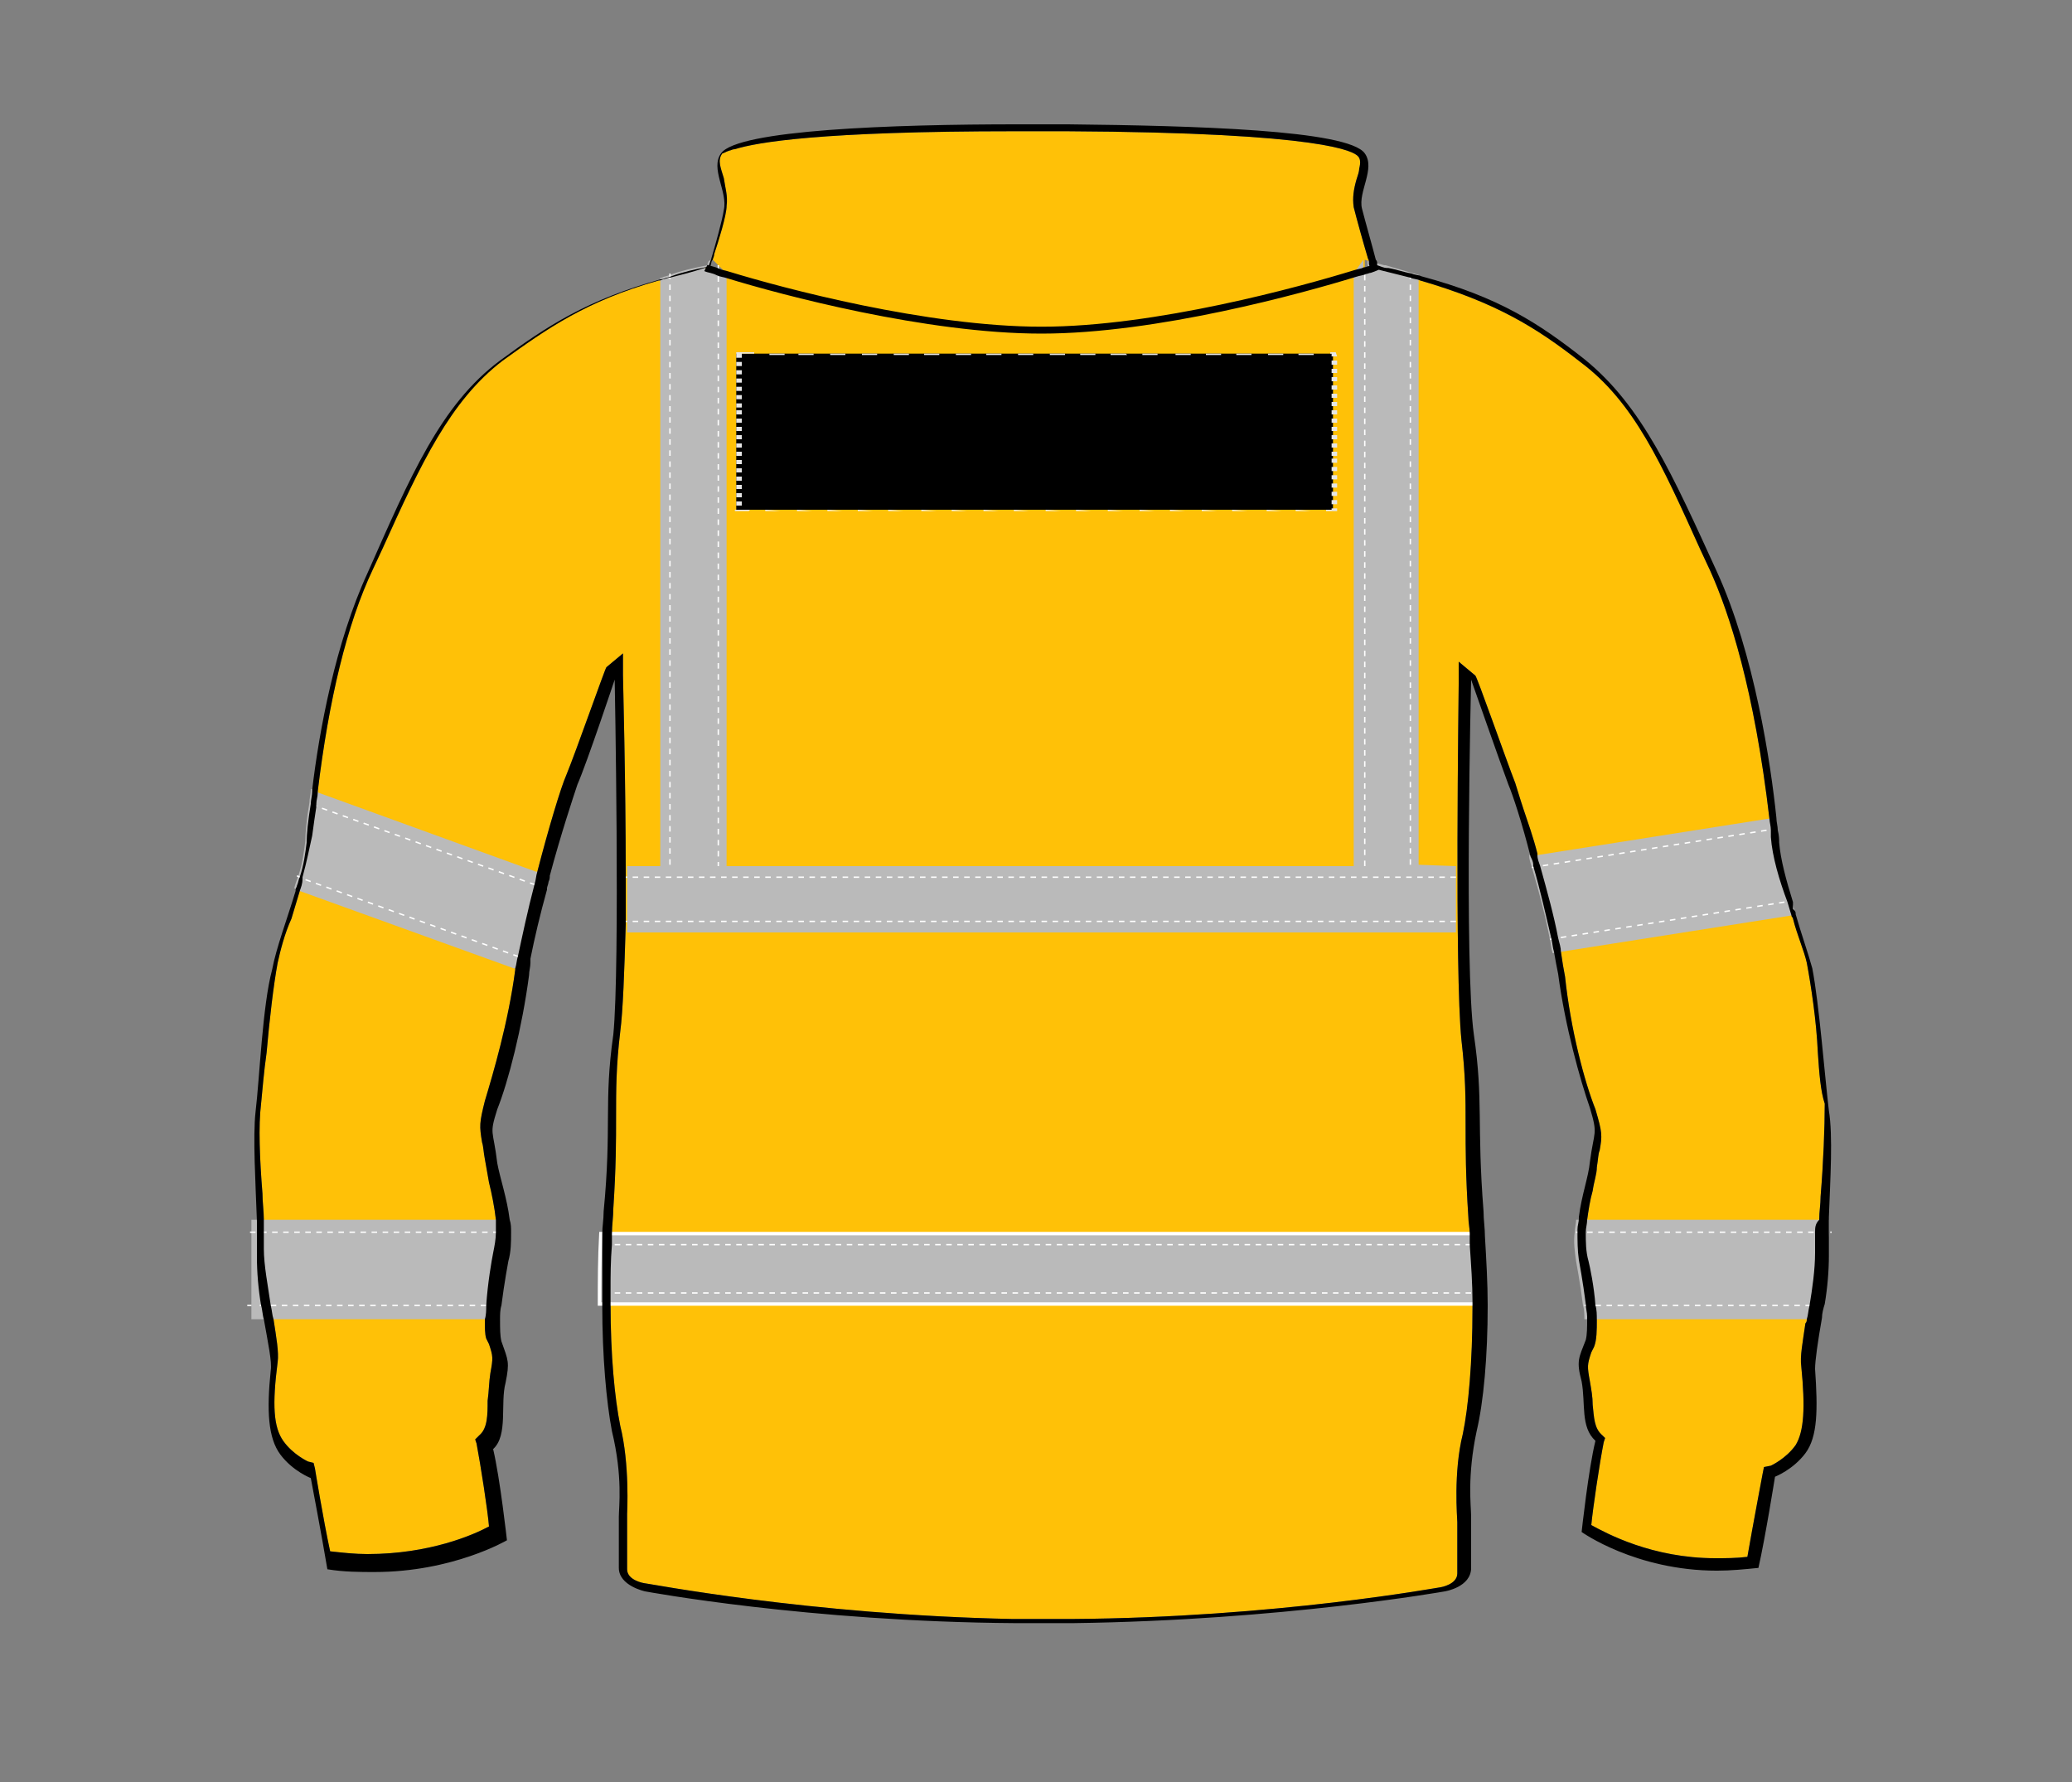
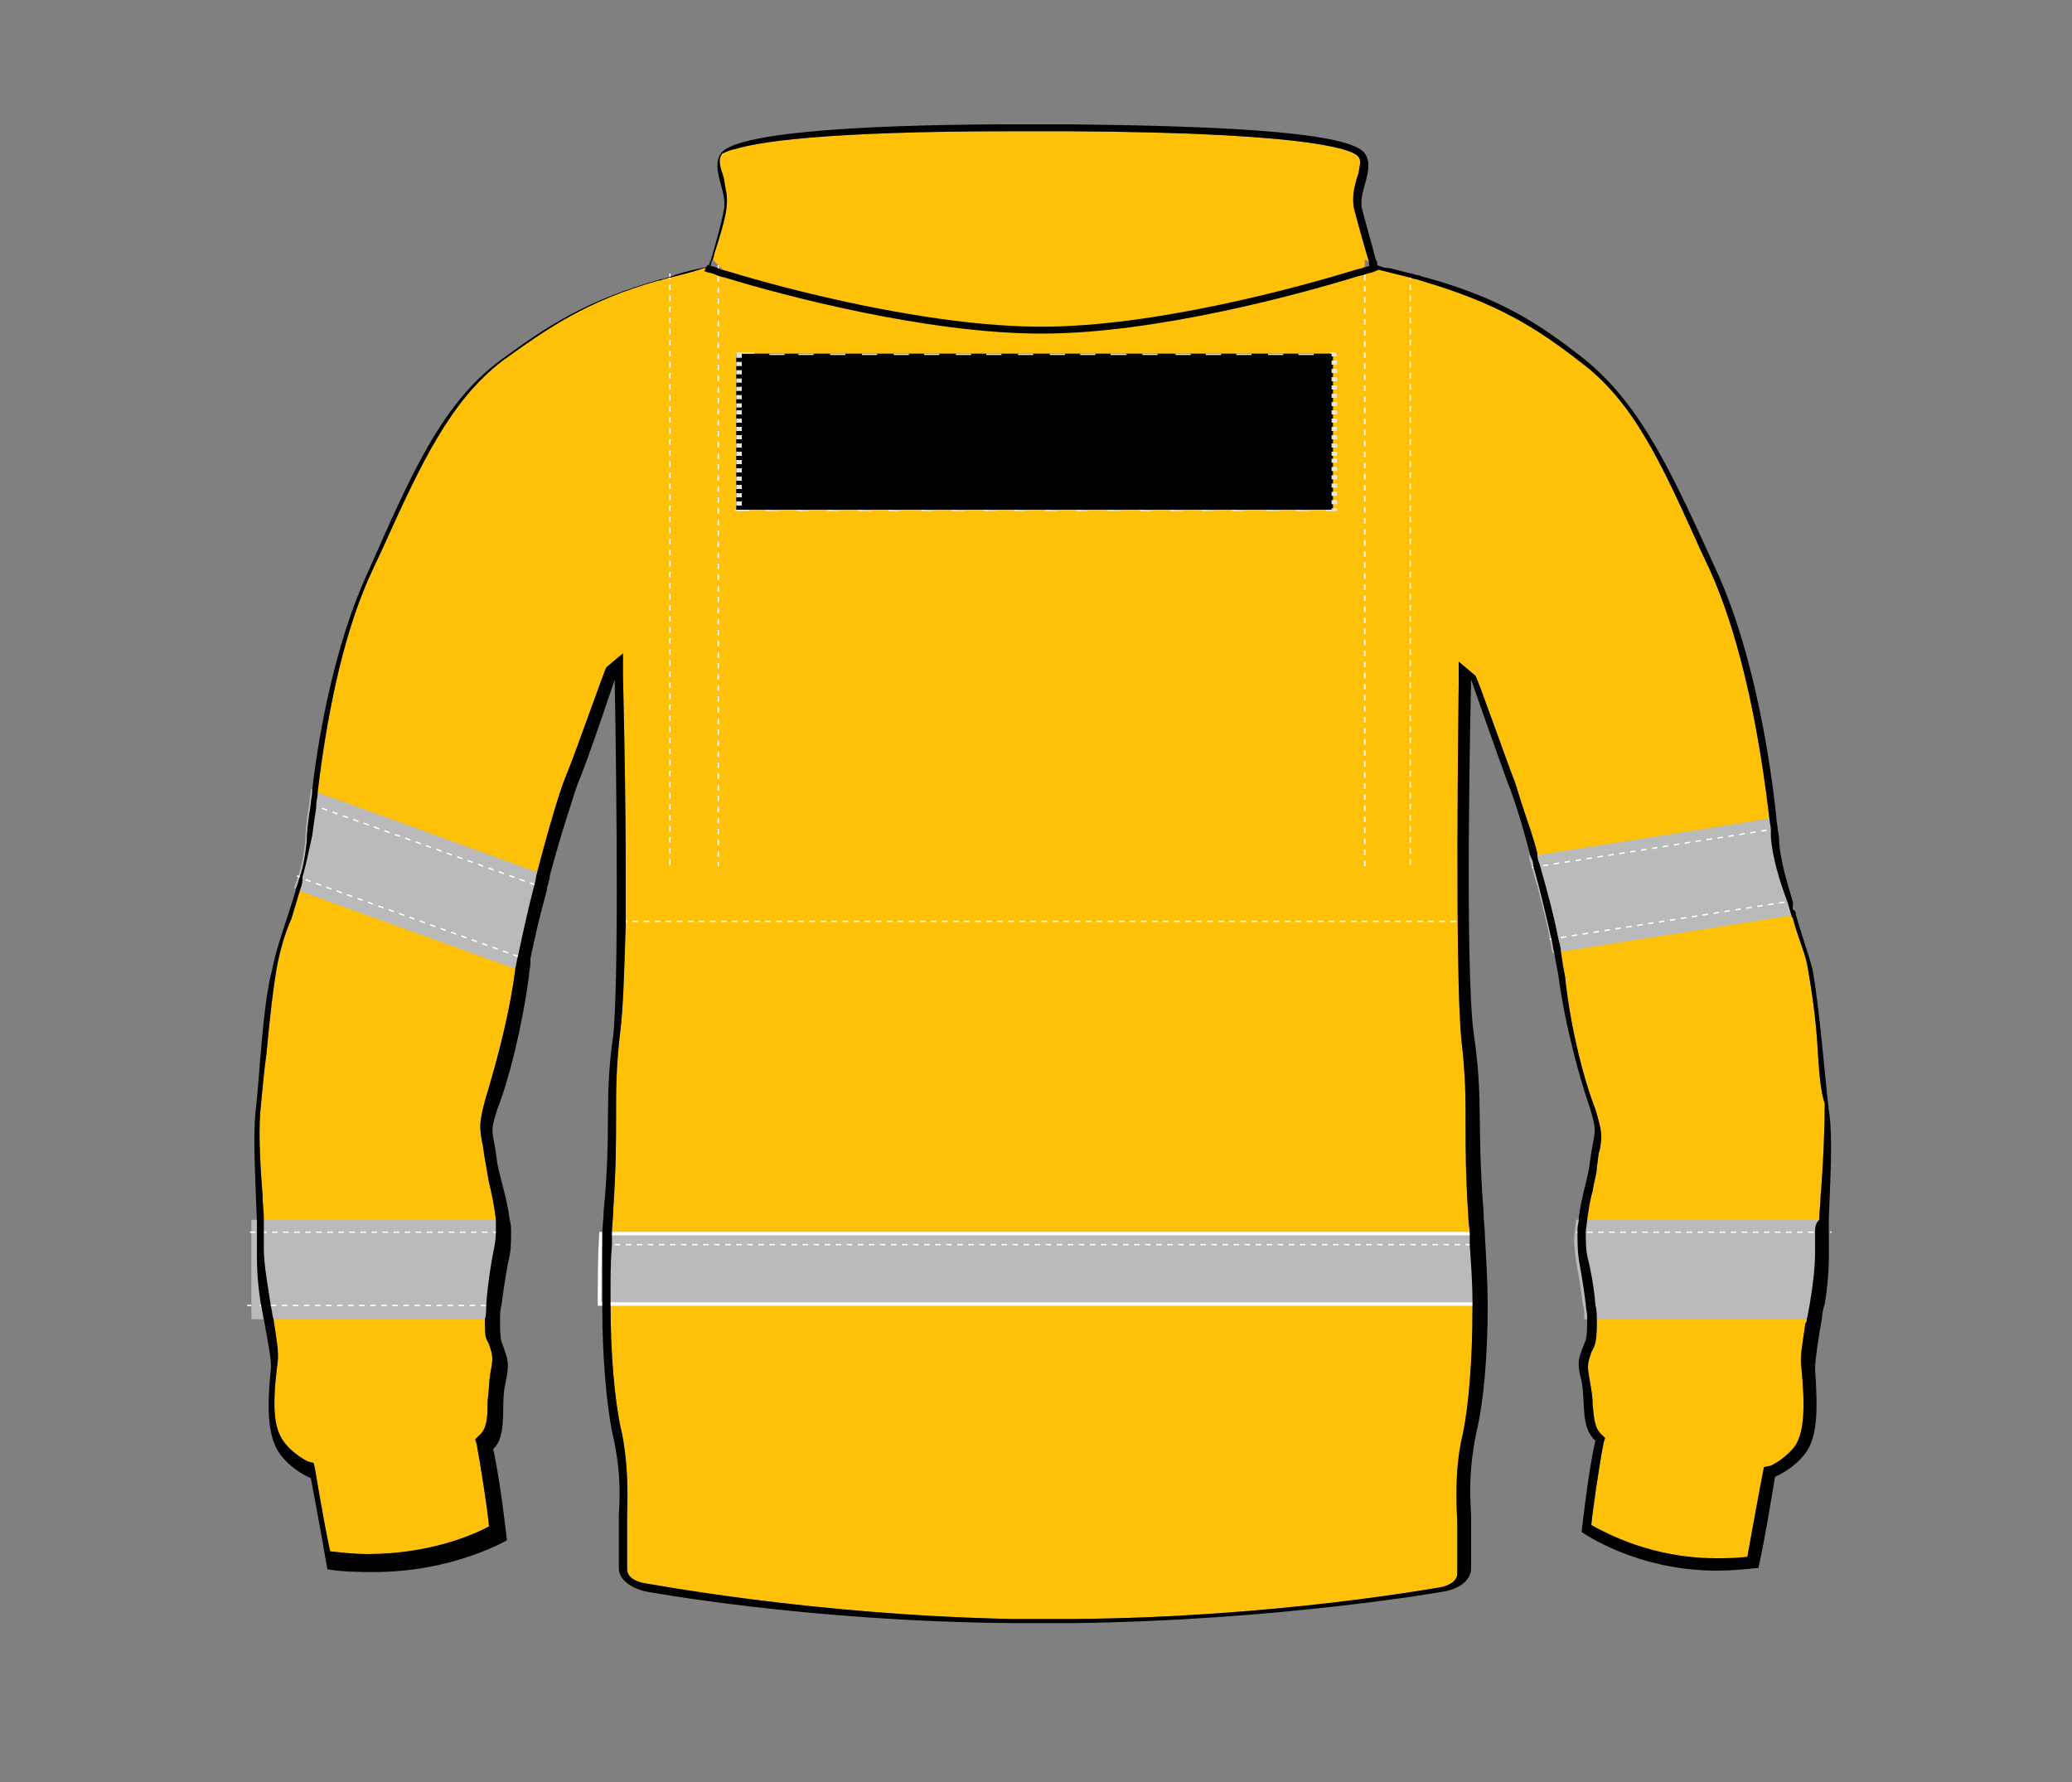
<svg xmlns="http://www.w3.org/2000/svg" version="1.1" id="Layer_1" x="0px" y="0px" viewBox="0 0 150 129" style="enable-background:new 0 0 150 129;" xml:space="preserve">
  <rect x="0" y="0" width="150" height="129" fill="#808080" stroke="none" />
  <style type="text/css">
	.st0{fill:#FFC107;}
	.st1{fill:#BABABA;}
	.st2{fill:none;stroke:#FFFFFF;stroke-width:0.1;stroke-dasharray:0.4;}
	.st3{fill:#BABABA;stroke:#FFFFFF;stroke-width:0.25;}
	.st4{fill:none;stroke:#000000;stroke-width:0.5;}
	.st5{fill:#E6E6E6;}
</style>
  <g>
    <path class="st0" d="M132.1,79.9c0,1.7-0.1,4.3-0.3,6.7c0,0.6-0.1,1.1-0.1,1.7c-0.3,0.3-0.3,0.6-0.3,0.9v1.5c0,1.2-0.2,2.6-0.4,3.8   c-0.1,0.4-0.1,0.7-0.2,1c0,0.1,0,0.2-0.1,0.3c-0.2,1.4-0.4,2.4-0.3,3.1c0.3,3,0.2,4.7-0.4,5.7c-0.7,1-1.8,1.5-1.8,1.5l-0.5,0.1   l-0.1,0.5c0,0-0.7,3.7-1.1,6c-0.8,0.1-1.6,0.1-2.3,0.1c-4.6,0-7.9-1.8-9-2.4c0.1-1.1,0.6-4.5,0.9-6l0.1-0.3l-0.2-0.2   c-0.6-0.5-0.6-1.3-0.7-2.2c0-0.6-0.1-1.1-0.2-1.7c-0.2-1.1-0.2-1.2,0.1-2.1l0.2-0.4c0.2-0.5,0.2-1.2,0.2-2c0-0.3,0-0.7-0.1-1   c-0.1-1.4-0.4-2.8-0.5-3.2c-0.2-0.7-0.2-1.4-0.2-2.1c0-0.3,0.1-0.6,0.1-0.9c0.1-0.7,0.2-1.4,0.4-2.1c0.1-0.7,0.3-1.2,0.3-1.7   c0.1-0.6,0.1-1,0.2-1.2c0.2-1.1,0.2-1.3-0.3-3c-0.8-2-1.8-5.8-2.2-9.6c-0.1-0.5-0.2-1.1-0.3-1.8c0-0.3-0.1-0.6-0.2-1   c-0.3-1.6-0.8-3.4-1.3-5.2c-0.1-0.3-0.2-0.5-0.2-0.8v-0.1c-0.3-1.2-0.7-2.3-1-3.2s-0.5-1.6-0.6-1.9c-0.7-1.8-2.8-7.8-2.9-7.8   l-1.2-1v1.6c0,0.7-0.3,20.9,0.2,25.8c0.3,2.6,0.3,4.2,0.3,6.1c0,1.8,0,3.7,0.2,6.7c0,0.4,0.1,0.8,0.1,1.2V90v0.1   c0.1,1.5,0.2,2.8,0.2,4.2v0.4c0,3.9-0.3,7.2-0.7,9.1c-0.7,2.8-0.4,6.1-0.4,6.4v3.7c0,0.8-1.2,1-1.2,1c-0.1,0-11.9,2.2-26.7,2.3   h-2.2c0,0-1.2,0-1.8,0h-0.3c-14.7-0.3-26.5-2.6-26.7-2.6c0,0-1.2-0.2-1.2-1v-4c0-0.1,0.2-3.6-0.5-6.4c-0.4-2-0.7-5.1-0.7-8.8v-0.9   c0-1.1,0-2.2,0.1-3.4V90v-0.7c0-0.6,0.1-1.2,0.1-1.8c0.2-3,0.2-4.9,0.2-6.7c0-1.9,0-3.6,0.3-6.1c0.2-1.5,0.3-4.4,0.4-7.8v-3.6   c0-6.8-0.2-14.1-0.2-14.4v-1.6l-1.2,1c-0.1,0.1-2.2,6.1-2.9,7.8c-0.4,0.9-1.3,3.9-2.1,7c-0.1,0.3-0.1,0.6-0.2,0.9   c-0.5,1.9-0.9,3.8-1.2,5.2l0,0c-0.1,0.3-0.1,0.6-0.2,0.9v0.1c-0.5,3.8-1.6,7.5-2.2,9.5c-0.4,1.6-0.4,1.8-0.2,3   c0.1,0.3,0.1,0.7,0.2,1.2c0.1,0.6,0.2,1.1,0.3,1.7c0.2,0.8,0.4,1.8,0.5,2.7v0.9c0,0.5-0.1,1-0.2,1.5c-0.1,0.5-0.4,2.2-0.5,3.8   c0,0.3,0,0.7-0.1,1c0,0.6,0,1.1,0.1,1.4l0.2,0.4c0.3,0.9,0.3,1,0.1,2.1c-0.1,0.6-0.1,1.3-0.2,2c0,1,0,2-0.6,2.5l-0.3,0.3l0.1,0.3   c0.3,1.6,0.8,4.8,0.9,6c-1.1,0.6-4.3,2-8.8,2c-0.9,0-1.8-0.1-2.7-0.2c-0.5-2.3-1.1-6-1.1-6l-0.1-0.4l-0.4-0.1c0,0-1.1-0.5-1.8-1.5   s-0.8-2.6-0.4-5.7c0.1-0.7-0.1-1.8-0.3-3.1c-0.1-0.3-0.1-0.6-0.2-1c-0.2-1.4-0.5-2.9-0.5-4.1v-2.1c0-0.6-0.1-1.3-0.1-1.9   c-0.2-2.5-0.3-4.9-0.1-6.5c0.1-1,0.2-2.3,0.4-3.7c0.2-2.3,0.5-4.9,0.8-6.5c0.2-0.9,0.5-2.1,1-3.2c0.2-0.7,0.4-1.3,0.6-2   c0.1-0.3,0.2-0.5,0.2-0.9v-0.1c0.3-1.1,0.5-2.1,0.7-3c0.1-0.7,0.2-1.5,0.3-2.1v-0.2c0-0.3,0.1-0.5,0.1-0.8c0,0,0,0,0-0.1l0,0   c0.8-6.6,2.1-12.1,4-16.1l0.7-1.5c2.8-6.2,4.9-10.7,8.7-13.6c3.2-2.3,6-4.3,11.3-5.8h0.1c0.2-0.1,0.4-0.1,0.6-0.2h0.1   c0.8-0.2,1.6-0.4,2.5-0.7h0.1c0.2,0.1,0.5,0.1,0.9,0.3c0.2,0.1,0.4,0.1,0.7,0.2L52,19.2l-0.4-0.4c0-0.1,0.1-0.2,0.1-0.4   c0.3-0.9,0.9-2.8,0.9-3.5c0.1-0.7-0.1-1.3-0.2-2c-0.2-0.7-0.5-1.3-0.1-1.8c0.1,0,0.2-0.1,0.5-0.2c0.1,0,0.2-0.1,0.4-0.1   c1.6-0.5,6.2-1.3,20.3-1.3h3.7C96.1,9.6,98,11,98.3,11.3c0.2,0.2,0.2,0.5,0.1,0.9c0,0.2-0.1,0.5-0.2,0.8c-0.2,0.7-0.3,1.3-0.2,2   c0.2,0.8,0.7,2.6,1,3.6c0,0.1,0.1,0.2,0.1,0.3l-0.3-0.1v0.8c0.1,0,0.3-0.1,0.4-0.1h0.5c0.8,0.2,1.6,0.4,2.4,0.6   c0.2,0.1,0.5,0.1,0.7,0.2c5.5,1.6,8.4,3.4,11.6,5.9c3.9,2.9,5.9,7.4,8.7,13.6l0.7,1.5c1.4,3.1,3.2,8.6,4.3,18l0,0   c0,0.2,0.1,0.5,0.1,0.8v0.5c0.1,1.4,0.6,3.1,1.2,4.7l0,0c0.1,0.3,0.2,0.7,0.3,1l0,0c0,0.1,0.1,0.1,0.1,0.2c0.3,1.2,0.8,2.3,1,3.2   c0.3,1.6,0.7,4.2,0.8,6.5C131.7,77.7,131.8,79,132.1,79.9z" />
    <g>
      <g>
        <path class="st1" d="M130,66.2l-0.5,0.1L113,68.9l-0.6,0.1c-0.1-0.3-0.1-0.6-0.2-1c-0.3-1.6-0.8-3.5-1.3-5.2     c-0.1-0.3-0.2-0.6-0.2-0.9h0.6l0,0l16.5-2.6l0.7-0.1c0,0.3,0.1,0.6,0.1,0.9c0,0.3,0,0.6,0.1,0.9c0.1,1.2,0.5,2.8,1,4.3     C129.8,65.5,129.9,65.9,130,66.2z" />
        <polyline class="st2" points="110.9,62.8 111.5,62.7 127.9,60.1 128.6,60    " />
        <polyline class="st2" points="112.2,68 112.8,67.9 129.2,65.3 129.7,65.2    " />
      </g>
      <g>
        <path class="st1" d="M131.9,94.5c-0.1,0.3-0.1,0.7-0.2,1h-1h-15.2h-0.8c0-0.3,0-0.7-0.1-1c-0.2-1.6-0.5-3.2-0.5-3.2     c-0.1-0.7-0.2-1.4-0.1-2.1c0-0.3,0.1-0.6,0.1-0.9h0.7h16.6h0.9h0.1v0.9" />
        <polyline class="st2" points="114.1,89.2 114.8,89.2 131.4,89.2 132.3,89.2 132.4,89.2 132.6,89.2    " />
-         <polyline class="st2" points="131.9,94.5 131,94.5 115.5,94.5 114.7,94.5    " />
      </g>
      <g>
        <path class="st3" d="M107.5,94.4H43.4c0-1.6,0-3.3,0.1-5.1h63.8C107.4,91.1,107.5,92.8,107.5,94.4z" />
-         <path class="st1" d="M105.4,62.7v4.8h-60v-4.8h2.4V20.1h0.1c0.2-0.1,0.4-0.1,0.6-0.2c0.8-0.3,1.7-0.5,2.7-0.7c0,0,0-0.1,0.1-0.3     l0,0l0.2-0.1c0,0.1-0.1,0.2-0.1,0.2l-0.1,0.4H51c0.2,0.1,0.5,0.1,0.9,0.3c0.2,0.1,0.4,0.1,0.7,0.2v42.8H98V19.8l0.7-1v0.8     c0.1,0,0.3-0.1,0.4-0.1L99,19.1c0,0,0-0.1,0-0.2l0.5,0.1l0.7,0.2h0.1l2.4,0.7v42.7L105.4,62.7C105.4,62.6,105.4,62.7,105.4,62.7z     " />
-         <line class="st2" x1="105.4" y1="63.5" x2="45" y2="63.5" />
        <line class="st2" x1="105.4" y1="66.7" x2="45" y2="66.7" />
        <line class="st2" x1="106.5" y1="90.1" x2="43.4" y2="90.1" />
-         <line class="st2" x1="106.5" y1="93.6" x2="43.4" y2="93.6" />
        <line class="st2" x1="98.8" y1="18.8" x2="98.8" y2="18.8" />
        <line class="st2" x1="98.8" y1="62.7" x2="98.8" y2="19.6" />
        <line class="st2" x1="102.1" y1="19.8" x2="102.1" y2="62.9" />
        <line class="st2" x1="48.5" y1="19.8" x2="48.5" y2="62.9" />
        <polyline class="st2" points="52,19.2 52,19.7 52,62.7    " />
      </g>
      <g>
        <path class="st1" d="M39.7,63.4C39.7,63.4,39.7,63.5,39.7,63.4c-0.1,0.4-0.1,0.6-0.2,0.9v0.1c-0.5,1.8-0.9,3.5-1.2,5v0.1v0.1     L38,70.4l-0.7-0.3h-0.1l-15.5-5.6l-0.2-0.1l-0.2-0.1c0.1-0.4,0.2-0.6,0.3-0.9l0,0c0.3-0.9,0.4-1.7,0.5-2.5c0-0.6,0.1-1.6,0.3-2.8     l0,0c0-0.3,0.1-0.6,0.1-0.9c0,0,0,0,0-0.1l0.4,0.2l0.2,0.1l15.7,5.7h0.1L39.7,63.4L39.7,63.4z" />
        <polyline class="st2" points="39.5,64.3 39.5,64.3 38.7,64 38.6,64 23,58.4 22.8,58.3 22.4,58.1    " />
        <polyline class="st2" points="38.3,69.5 38.3,69.5 37.4,69.2 21.9,63.6 21.5,63.4    " />
      </g>
      <g>
        <path class="st1" d="M36.9,89.2c0,0.7,0,1.4-0.2,2.1c0,0-0.3,1.6-0.5,3.2c-0.1,0.3-0.1,0.7-0.1,1H18.2v-7.2h18.6     C36.9,88.6,36.9,88.9,36.9,89.2z" />
        <polyline class="st2" points="36.9,89.2 35.9,89.2 19.1,89.2 18.5,89.2 18.2,89.2 17.9,89.2    " />
        <polyline class="st2" points="18.8,94.5 19.6,94.5 35.1,94.5 35.2,94.5 36.2,94.5    " />
        <line class="st2" x1="18.2" y1="94.5" x2="17.9" y2="94.5" />
      </g>
    </g>
    <path d="M132.4,80.4c-0.3-2.5-0.7-7.7-1.2-10.3c-0.3-1.1-0.8-2.5-1.2-3.9c0-0.1,0-0.2-0.1-0.3l0,0l-0.1-0.1c0-0.1,0-0.2,0-0.3l0,0   c0-0.1,0-0.2,0-0.2c-0.5-1.6-0.9-3.1-1-4.3c0-0.2,0-0.5-0.1-0.9c0-0.3-0.1-0.6-0.1-0.9c-0.4-3.9-1.6-11.9-4.3-17.8   c-3.2-7-5.4-12-9.6-15.4c-3.3-2.6-6.2-4.5-11.8-6c-0.2-0.1-0.5-0.1-0.7-0.2c-0.6-0.1-1.1-0.3-1.7-0.4h-0.1c-0.2,0-0.4-0.1-0.7-0.2   c0,0,0,0,0-0.1s0-0.2-0.1-0.3c-0.2-0.8-0.8-2.9-1-3.7c-0.3-1.2,1-2.9,0.2-4c-1.2-1.7-12.4-2-21.5-2.1c-0.1,0-1.7,0-1.7,0   s-0.8,0-1.3,0c-0.3,0-0.6,0-0.6,0c-9.1,0-20.3,0.4-21.5,2.1c-0.8,1.1,0.5,2.8,0.2,4.1c-0.1,0.7-0.6,2.5-0.9,3.5   c0,0.1-0.1,0.2-0.1,0.3l0,0c-0.1,0.2-0.1,0.3-0.1,0.3c-1,0.2-1.9,0.4-2.7,0.7c-0.2,0.1-0.4,0.1-0.6,0.2h-0.1   c-5.4,1.5-8.3,3.4-11.7,5.9c-4.3,3.2-6.5,8.4-9.6,15.4c-2.3,5-3.5,11.4-4,15.7c0,0,0,0,0,0.1c0,0.3-0.1,0.6-0.1,0.9   c-0.2,1.2-0.3,2.2-0.3,2.8c-0.1,0.8-0.2,1.6-0.5,2.5l0,0c-0.1,0.2-0.1,0.4-0.2,0.6c0,0.1-0.1,0.2-0.1,0.3c0,0,0,0,0,0.1   c-0.6,2-1.4,4.1-1.7,5.7c-0.7,2.6-0.9,7.8-1.2,10.3c-0.2,1.8,0,5.1,0.1,7.9V91c0,1.1,0.1,2.3,0.3,3.5c0.1,0.3,0.1,0.7,0.2,1   c0.3,1.7,0.6,3.1,0.5,3.7c-0.3,2.9-0.2,4.9,0.7,6.1c0.9,1.2,2.2,1.7,2.2,1.7s0.8,4.2,1.2,6.6c1.2,0.2,2.4,0.2,3.4,0.2   c5.7,0,9.6-2.3,9.6-2.3s-0.5-4.5-1-6.6c1.1-1,0.5-3.3,0.9-4.8c0.3-1.5,0.2-1.6-0.3-3c-0.1-0.4-0.1-0.9-0.1-1.6c0-0.3,0-0.7,0.1-1   c0.2-1.6,0.5-3.2,0.5-3.2c0.2-0.7,0.2-1.4,0.2-2.1c0-0.3,0-0.6-0.1-0.9c-0.2-1.6-0.7-3-0.9-4.1c-0.3-2.5-0.6-2,0-3.9   c0.8-2,1.8-5.9,2.3-9.7c0-0.3,0.1-0.6,0.1-0.9v-0.2c0-0.1,0-0.1,0-0.1c0.3-1.5,0.7-3.2,1.2-5v-0.1c0-0.1,0.1-0.3,0.1-0.4   c0-0.1,0.1-0.2,0.1-0.4v-0.1c0.8-3,1.7-5.7,2-6.6c0.7-1.6,2.7-7.6,2.7-7.6s0.4,20.7-0.1,25.7c-0.7,4.9-0.1,6.6-0.7,12.8   c0,0.6-0.1,1.1-0.1,1.6v5.2c0,3.7,0.3,7,0.7,9.1c0.8,3.3,0.5,5.5,0.5,6.2v3.7c0,1.3,1.9,1.7,1.9,1.7s11.8,2.2,26.8,2.3h4.2   c15.1-0.2,26.9-2.3,26.9-2.3s1.9-0.3,1.9-1.7v-3.7c0-0.8-0.3-2.9,0.4-6.2c0.5-2.1,0.8-5.4,0.8-9.1c0-1.6-0.1-3.3-0.2-5   c0-0.6-0.1-1.2-0.1-1.8c-0.5-6.4,0-8-0.7-12.8c-0.7-4.9-0.2-25.7-0.2-25.7s2.1,6,2.7,7.6c0.3,0.7,1,2.8,1.6,5.2l0,0l0,0l0,0   c0.1,0.2,0.2,0.4,0.2,0.6v0.1c0.5,1.7,0.9,3.5,1.3,5.2c0.1,0.4,0.1,0.7,0.2,1c0.1,0.6,0.2,1.1,0.3,1.6c0.5,3.8,1.6,7.7,2.3,9.7   c0.6,2,0.3,1.6,0,3.9c-0.1,1.1-0.6,2.4-0.8,4v0.1c0,0.3-0.1,0.5-0.1,0.8v0.1c0,0.7,0,1.4,0.1,2.1c0,0,0.3,1.6,0.5,3.2   c0,0.3,0.1,0.6,0.1,0.9v0.1c0,0.7,0,1.2-0.1,1.6c-0.5,1.3-0.7,1.5-0.3,3c0.3,1.6-0.1,3.3,1,4.3c-0.5,2-1,6.6-1,6.6s3.9,2.8,9.8,2.8   c1,0,2-0.1,3-0.2c0.5-2.2,1.2-6.6,1.2-6.6s1.3-0.5,2.2-1.7s0.9-3.2,0.7-6.1c0-0.6,0.2-2,0.5-3.7c0-0.3,0.1-0.7,0.2-1   c0.2-1.2,0.3-2.4,0.3-3.5v-2.8C132.5,85.4,132.7,82.2,132.4,80.4z M131.4,89.2v1.5c0,1.2-0.2,2.6-0.4,3.8c-0.1,0.4-0.1,0.7-0.2,1   c0,0.1,0,0.2-0.1,0.3c-0.2,1.4-0.4,2.4-0.3,3.1c0.3,3,0.2,4.7-0.4,5.7c-0.7,1-1.8,1.5-1.8,1.5l-0.5,0.1l-0.1,0.5c0,0-0.7,3.7-1.1,6   c-0.8,0.1-1.6,0.1-2.3,0.1c-4.6,0-7.9-1.8-9-2.4c0.1-1.1,0.6-4.5,0.9-6l0.1-0.3l-0.2-0.2c-0.6-0.5-0.6-1.3-0.7-2.2   c0-0.6-0.1-1.1-0.2-1.7c-0.2-1.1-0.2-1.2,0.1-2.1l0.2-0.4c0.2-0.5,0.2-1.2,0.2-2c0-0.3,0-0.7-0.1-1c-0.1-1.4-0.4-2.8-0.5-3.2   c-0.2-0.7-0.2-1.4-0.2-2.1c0-0.3,0.1-0.6,0.1-0.9c0.1-0.7,0.2-1.4,0.4-2.1c0.1-0.7,0.3-1.2,0.3-1.7c0.1-0.6,0.1-1,0.2-1.2   c0.2-1.1,0.2-1.3-0.3-3c-0.8-2-1.8-5.8-2.2-9.6c-0.1-0.5-0.2-1.1-0.3-1.8c0-0.3-0.1-0.6-0.2-1c-0.3-1.6-0.8-3.4-1.3-5.2   c-0.1-0.3-0.2-0.5-0.2-0.8v-0.1c-0.3-1.2-0.7-2.3-1-3.2s-0.5-1.6-0.6-1.9c-0.7-1.8-2.8-7.8-2.9-7.8l-1.2-1v1.6   c0,0.7-0.3,20.9,0.2,25.8c0.3,2.6,0.3,4.2,0.3,6.1c0,1.8,0,3.7,0.2,6.7c0,0.4,0.1,0.8,0.1,1.2V90v0.1c0.1,1.5,0.2,2.8,0.2,4.2v0.4   c0,3.9-0.3,7.2-0.7,9.1c-0.7,2.8-0.4,6.1-0.4,6.4v3.7c0,0.8-1.2,1-1.2,1c-0.1,0-11.9,2.2-26.7,2.3h-2.2c0,0-1.2,0-1.8,0h-0.3   c-14.7-0.3-26.5-2.6-26.7-2.6c0,0-1.2-0.2-1.2-1v-4c0-0.1,0.2-3.6-0.5-6.4c-0.4-2-0.7-5.1-0.7-8.8v-0.9c0-1.1,0-2.2,0.1-3.4V90   v-0.7c0-0.6,0.1-1.2,0.1-1.8c0.2-3,0.2-4.9,0.2-6.7c0-1.9,0-3.6,0.3-6.1c0.2-1.5,0.3-4.4,0.4-7.8v-3.6c0-6.8-0.2-14.1-0.2-14.4   v-1.6l-1.2,1c-0.1,0.1-2.2,6.1-2.9,7.8c-0.4,0.9-1.3,3.9-2.1,7c-0.1,0.3-0.1,0.6-0.2,0.9c-0.5,1.9-0.9,3.8-1.2,5.2l0,0   c-0.1,0.3-0.1,0.6-0.2,0.9v0.1c-0.5,3.8-1.6,7.5-2.2,9.5c-0.4,1.6-0.4,1.8-0.2,3c0.1,0.3,0.1,0.7,0.2,1.2c0.1,0.6,0.2,1.1,0.3,1.7   c0.2,0.8,0.4,1.8,0.5,2.7v0.9c0,0.5-0.1,1-0.2,1.5c-0.1,0.5-0.4,2.2-0.5,3.8c0,0.3,0,0.7-0.1,1c0,0.6,0,1.1,0.1,1.4l0.2,0.4   c0.3,0.9,0.3,1,0.1,2.1c-0.1,0.6-0.1,1.3-0.2,2c0,1,0,2-0.6,2.5l-0.3,0.3l0.1,0.3c0.3,1.6,0.8,4.8,0.9,6c-1.1,0.6-4.3,2-8.8,2   c-0.9,0-1.8-0.1-2.7-0.2c-0.5-2.3-1.1-6-1.1-6l-0.1-0.4l-0.4-0.1c0,0-1.1-0.5-1.8-1.5s-0.8-2.6-0.4-5.7c0.1-0.7-0.1-1.8-0.3-3.1   c-0.1-0.3-0.1-0.6-0.2-1c-0.2-1.4-0.5-2.9-0.5-4.1v-2.1c0-0.6-0.1-1.3-0.1-1.9c-0.2-2.5-0.3-4.9-0.1-6.5c0.1-1,0.2-2.3,0.4-3.7   c0.2-2.3,0.5-4.9,0.8-6.5c0.2-0.9,0.5-2.1,1-3.2c0.2-0.7,0.4-1.3,0.6-2c0.1-0.3,0.2-0.5,0.2-0.9v-0.1c0.3-1.1,0.5-2.1,0.7-3   c0.1-0.7,0.2-1.5,0.3-2.1v-0.2c0-0.3,0.1-0.5,0.1-0.8c0,0,0,0,0-0.1l0,0c0.8-6.6,2.1-12.1,4-16.1l0.7-1.5   c2.8-6.2,4.9-10.7,8.7-13.6c3.2-2.3,6-4.3,11.3-5.8h0.1c0.2-0.1,0.4-0.1,0.6-0.2h0.1c0.8-0.2,1.6-0.4,2.5-0.7h0.4l0.1-0.4   c0,0,0-0.1,0.1-0.2c0-0.1,0.1-0.2,0.1-0.4c0.3-0.9,0.9-2.8,0.9-3.5c0.1-0.7-0.1-1.3-0.2-2c-0.2-0.7-0.5-1.3-0.1-1.8   c0.1,0,0.2-0.1,0.5-0.2c0.1,0,0.2-0.1,0.4-0.1c1.6-0.5,6.2-1.3,20.3-1.3h3.7C96.1,9.6,98,11,98.3,11.3c0.2,0.2,0.2,0.5,0.1,0.9   c0,0.2-0.1,0.5-0.2,0.8c-0.2,0.7-0.3,1.3-0.2,2c0.2,0.8,0.7,2.6,1,3.6c0,0.1,0.1,0.2,0.1,0.3c0,0.1,0,0.2,0,0.2l0.1,0.4h0.5   c0.8,0.2,1.6,0.4,2.4,0.6c0.2,0.1,0.5,0.1,0.7,0.2c5.5,1.6,8.4,3.4,11.6,5.9c3.9,2.9,5.9,7.4,8.7,13.6l0.7,1.5   c1.4,3.1,3.2,8.6,4.3,18l0,0c0,0.2,0.1,0.5,0.1,0.8v0.5c0.1,1.4,0.6,3.1,1.2,4.7l0,0c0.1,0.3,0.2,0.7,0.3,1l0,0   c0,0.1,0.1,0.1,0.1,0.2c0.3,1.2,0.8,2.3,1,3.2c0.3,1.6,0.7,4.2,0.8,6.5c0.1,1.5,0.2,2.8,0.5,3.7c0,1.7-0.1,4.3-0.3,6.7   c0,0.6-0.1,1.1-0.1,1.7C131.4,88.6,131.4,88.9,131.4,89.2z" />
    <path class="st4" d="M99.7,19.3c0,0-0.2,0.1-0.5,0.2c-0.1,0-0.3,0.1-0.4,0.1c-0.2,0.1-0.4,0.1-0.7,0.2c-3.9,1.2-14.4,4.1-22.7,4.1   s-18.8-2.8-22.7-4c-0.3-0.1-0.5-0.1-0.7-0.2c-0.4-0.2-0.7-0.2-0.9-0.3" />
  </g>
  <g id="hood-left-breast-garmentscreenbounds_00000090993596253396757440000009112447549406219709_">
    <rect x="53.3" y="25.6" width="43.2" height="11.3" />
    <path class="st5" d="M96.8,37H96v-0.1h0.4v-0.1h0.4V37z M94.9,37h-1.1v-0.1L94.9,37L94.9,37z M92.8,37h-1.1v-0.1L92.8,37L92.8,37z    M90.3,37h-1.1v-0.1L90.3,37L90.3,37z M88.1,37H87v-0.1L88.1,37L88.1,37z M85.8,37h-1.1v-0.1L85.8,37L85.8,37z M83.6,37h-1.1v-0.1   L83.6,37L83.6,37z M81.3,37h-1.1v-0.1L81.3,37L81.3,37z M79,37h-1.1v-0.1L79,37L79,37z M76.8,37h-1.1v-0.1L76.8,37L76.8,37z    M74.5,37h-1.1v-0.1L74.5,37L74.5,37z M72.3,37h-1.1v-0.1L72.3,37L72.3,37z M70,37h-1.1v-0.1L70,37L70,37z M67.8,37h-1.1v-0.1   L67.8,37L67.8,37z M65.4,37h-1.1v-0.1L65.4,37L65.4,37z M63.2,37h-1.1v-0.1L63.2,37L63.2,37z M61,37h-1.1v-0.1L61,37L61,37z    M58.8,37h-1.1v-0.1L58.8,37L58.8,37z M56.5,37h-1.1v-0.1L56.5,37L56.5,37z M54.2,37h-1v-0.1h0.4l0,0h0.7L54.2,37L54.2,37L54.2,37z    M53.7,36.6h-0.4v-0.3h0.4V36.6z M96.8,36.5h-0.4v-0.3h0.4V36.5z M53.7,36h-0.4v-0.3h0.4V36z M96.8,35.9h-0.4v-0.3h0.4V35.9z    M53.7,35.4h-0.4v-0.3h0.4V35.4z M96.8,35.3h-0.4V35h0.4V35.3z M53.7,34.8h-0.4v-0.3h0.4V34.8z M96.8,34.7h-0.4v-0.3h0.4V34.7z    M53.7,34.2h-0.4v-0.3h0.4V34.2z M96.8,34.1h-0.4v-0.3h0.4V34.1z M53.7,33.6h-0.4v-0.3h0.4V33.6z M96.8,33.5h-0.4v-0.3h0.4V33.5z    M53.7,33h-0.4v-0.3h0.4V33z M96.8,33h-0.4v-0.3h0.4V33z M53.7,32.4h-0.4v-0.3h0.4V32.4z M96.8,32.4h-0.4v-0.3h0.4V32.4z    M53.7,31.8h-0.4v-0.3h0.4V31.8z M96.8,31.8h-0.4v-0.3h0.4V31.8z M53.7,31.2h-0.4v-0.3h0.4V31.2z M96.8,31.2h-0.4v-0.3h0.4V31.2z    M53.7,30.6h-0.4v-0.3h0.4V30.6z M96.8,30.6h-0.4v-0.3h0.4V30.6z M53.7,30h-0.4v-0.3h0.4V30z M96.8,30h-0.4v-0.3h0.4V30z    M53.7,29.5h-0.4v-0.3h0.4V29.5z M96.8,29.4h-0.4v-0.3h0.4V29.4z M53.7,28.9h-0.4v-0.3h0.4V28.9z M96.8,28.8h-0.4v-0.3h0.4V28.8z    M53.7,28.3h-0.4V28h0.4V28.3z M96.8,28.2h-0.4v-0.3h0.4V28.2z M53.7,27.7h-0.4v-0.3h0.4V27.7z M96.8,27.6h-0.4v-0.3h0.4V27.6z    M53.7,27.1h-0.4v-0.3h0.4V27.1z M96.8,27h-0.4v-0.3h0.4V27z M53.7,26.5h-0.4v-0.3h0.4V26.5z M96.8,26.4h-0.4v-0.3h0.4V26.4z    M53.7,25.9h-0.4v-0.4h1.3v0.1h-0.9C53.7,25.6,53.7,25.9,53.7,25.9z M96.8,25.8h-0.4v-0.2h-0.1v-0.1h0.4L96.8,25.8L96.8,25.8z    M95.1,25.7H94v-0.1h1.1V25.7z M92.9,25.7h-1.1v-0.1h1.1V25.7z M90.6,25.7h-1.1v-0.1h1.1V25.7z M88.4,25.7h-1.1v-0.1h1.1V25.7z    M86.2,25.7h-1.1v-0.1h1.1V25.7z M83.8,25.7h-1.1v-0.1h1.1V25.7z M81.6,25.7h-1.2v-0.1h1.1L81.6,25.7L81.6,25.7z M79.3,25.7h-1.1   v-0.1h1.1V25.7z M77.1,25.7H76v-0.1h1.1V25.7z M74.8,25.7h-1.1v-0.1h1.1V25.7z M72.5,25.7h-1.1v-0.1h1.1V25.7z M70.3,25.7h-1.1   v-0.1h1.1V25.7z M68,25.7h-1.1v-0.1H68V25.7z M65.8,25.7h-1.1v-0.1h1.1V25.7z M63.5,25.7h-1.1v-0.1h1.1V25.7z M61.2,25.7h-1.1v-0.1   h1.1V25.7z M58.9,25.7h-1.1v-0.1h1.1V25.7z M56.8,25.7h-1.1v-0.1h1.1V25.7z" />
  </g>
</svg>